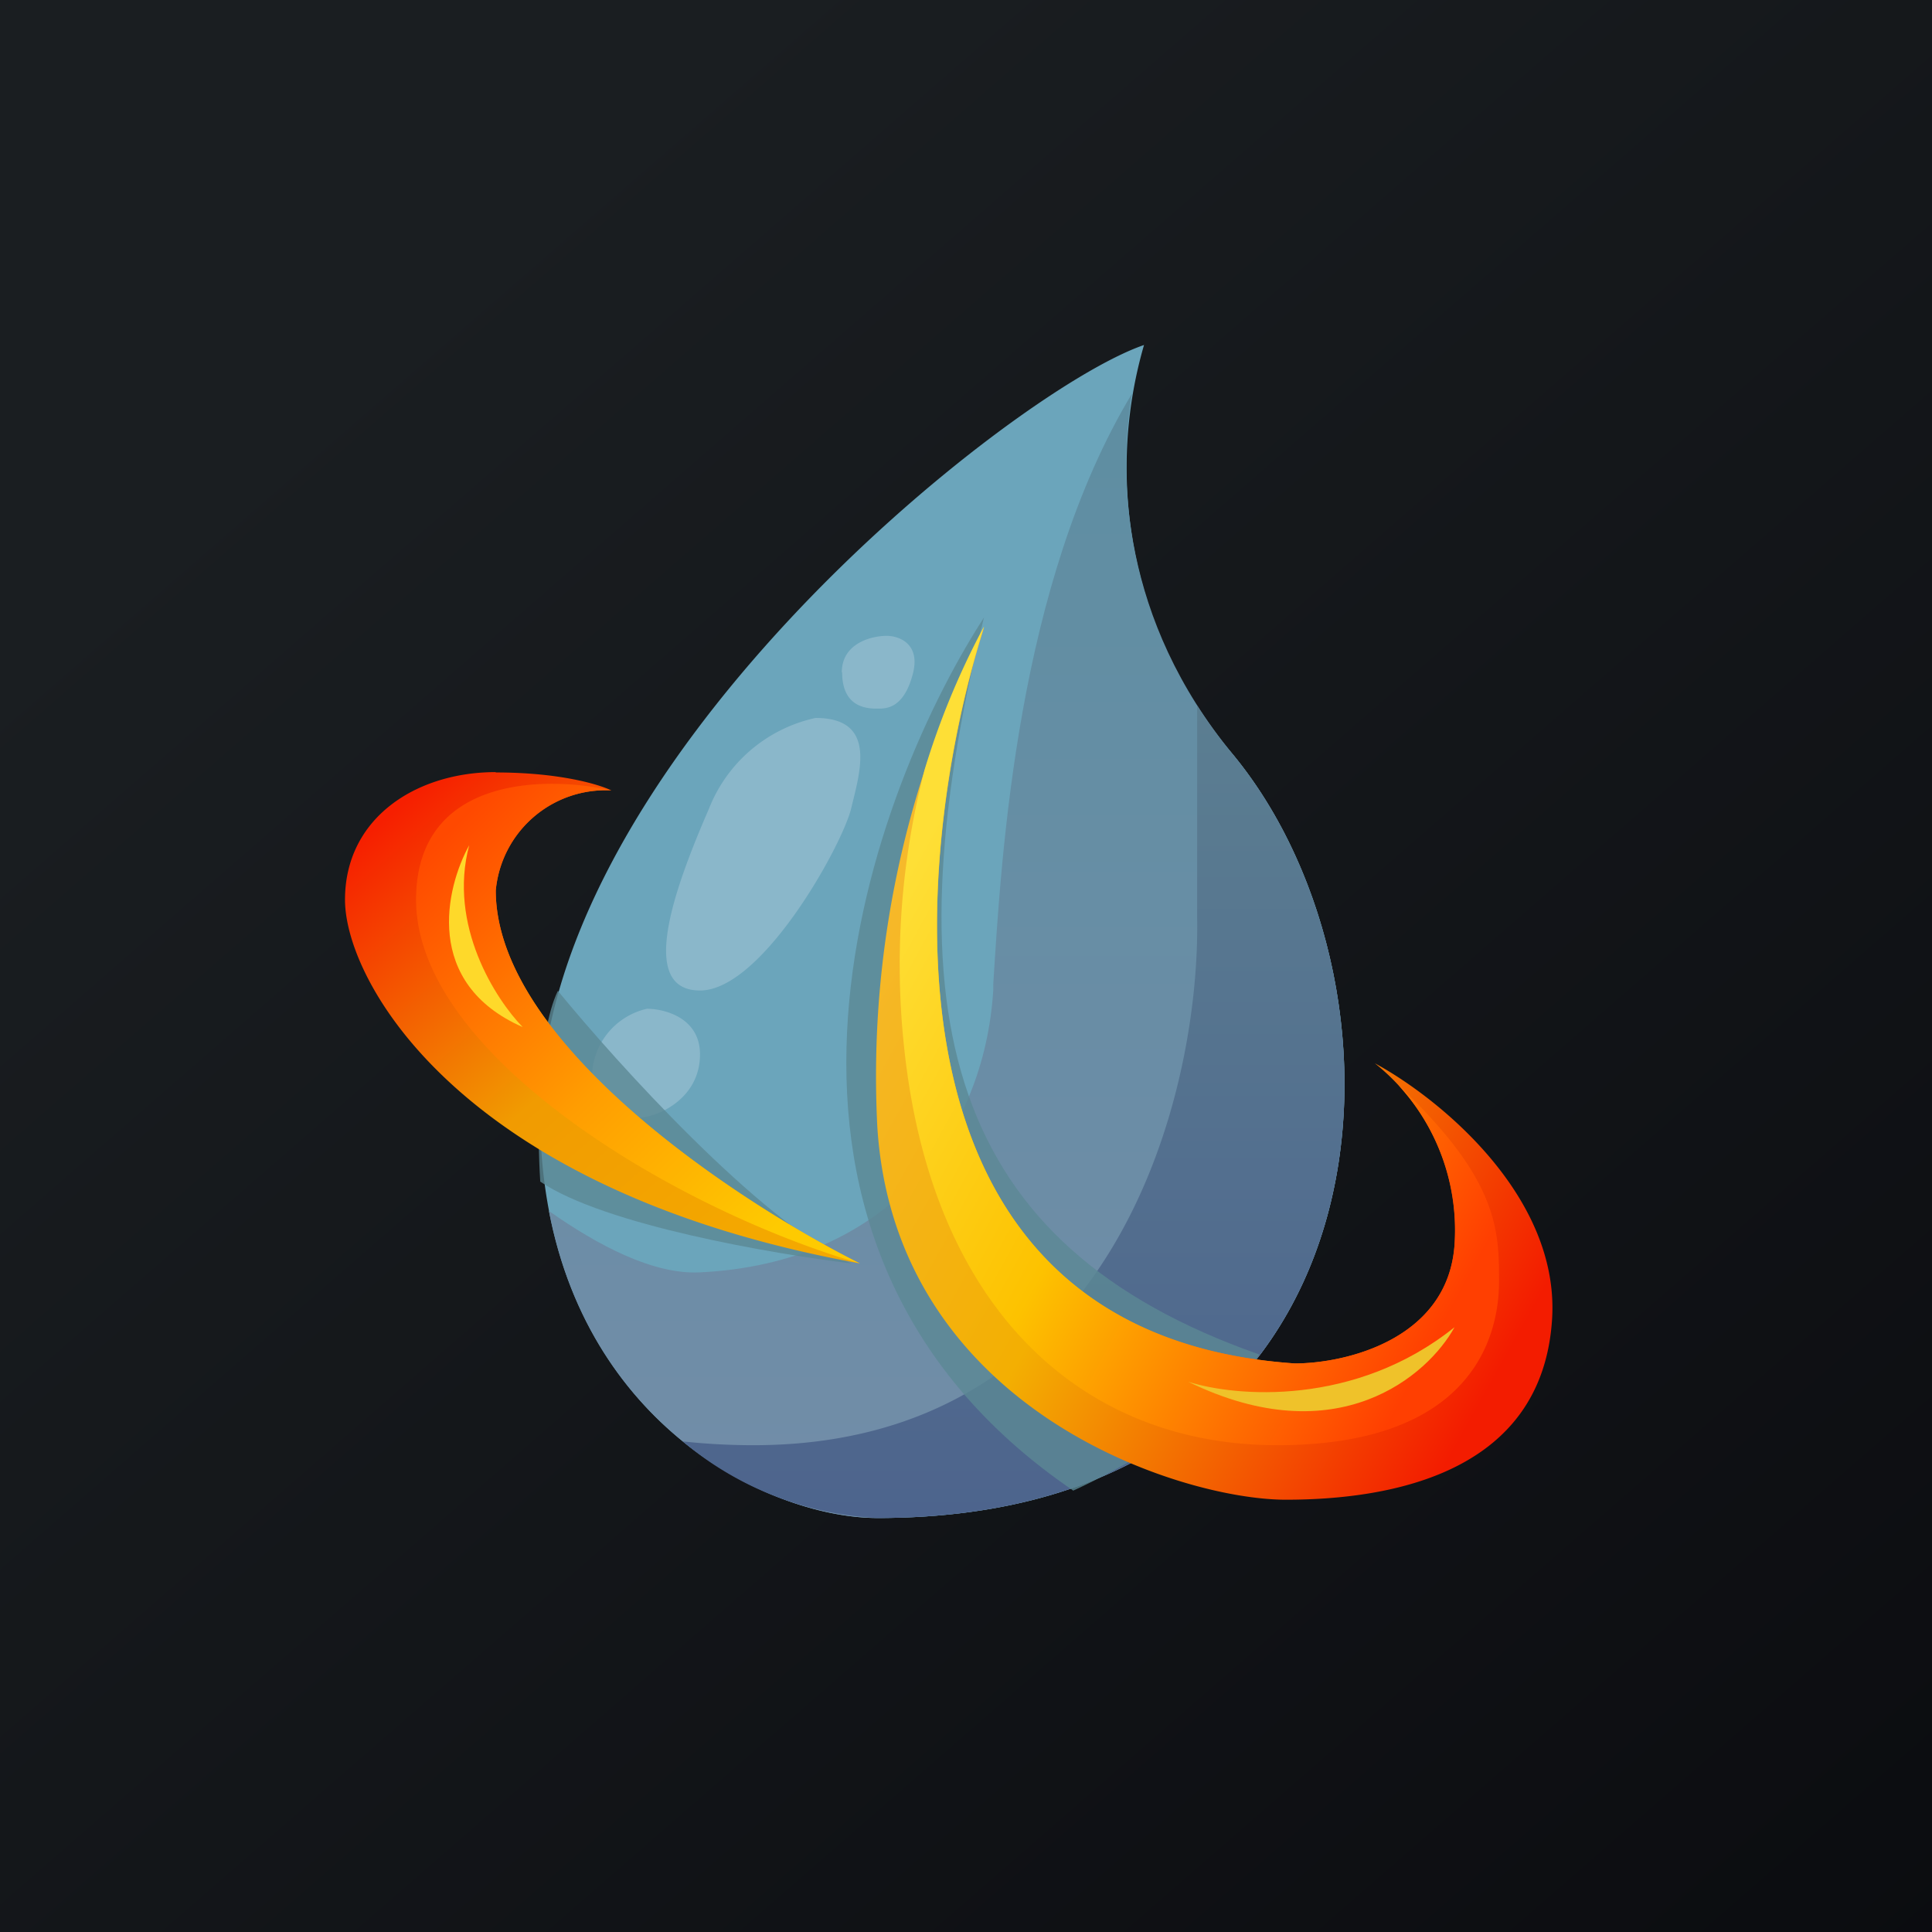
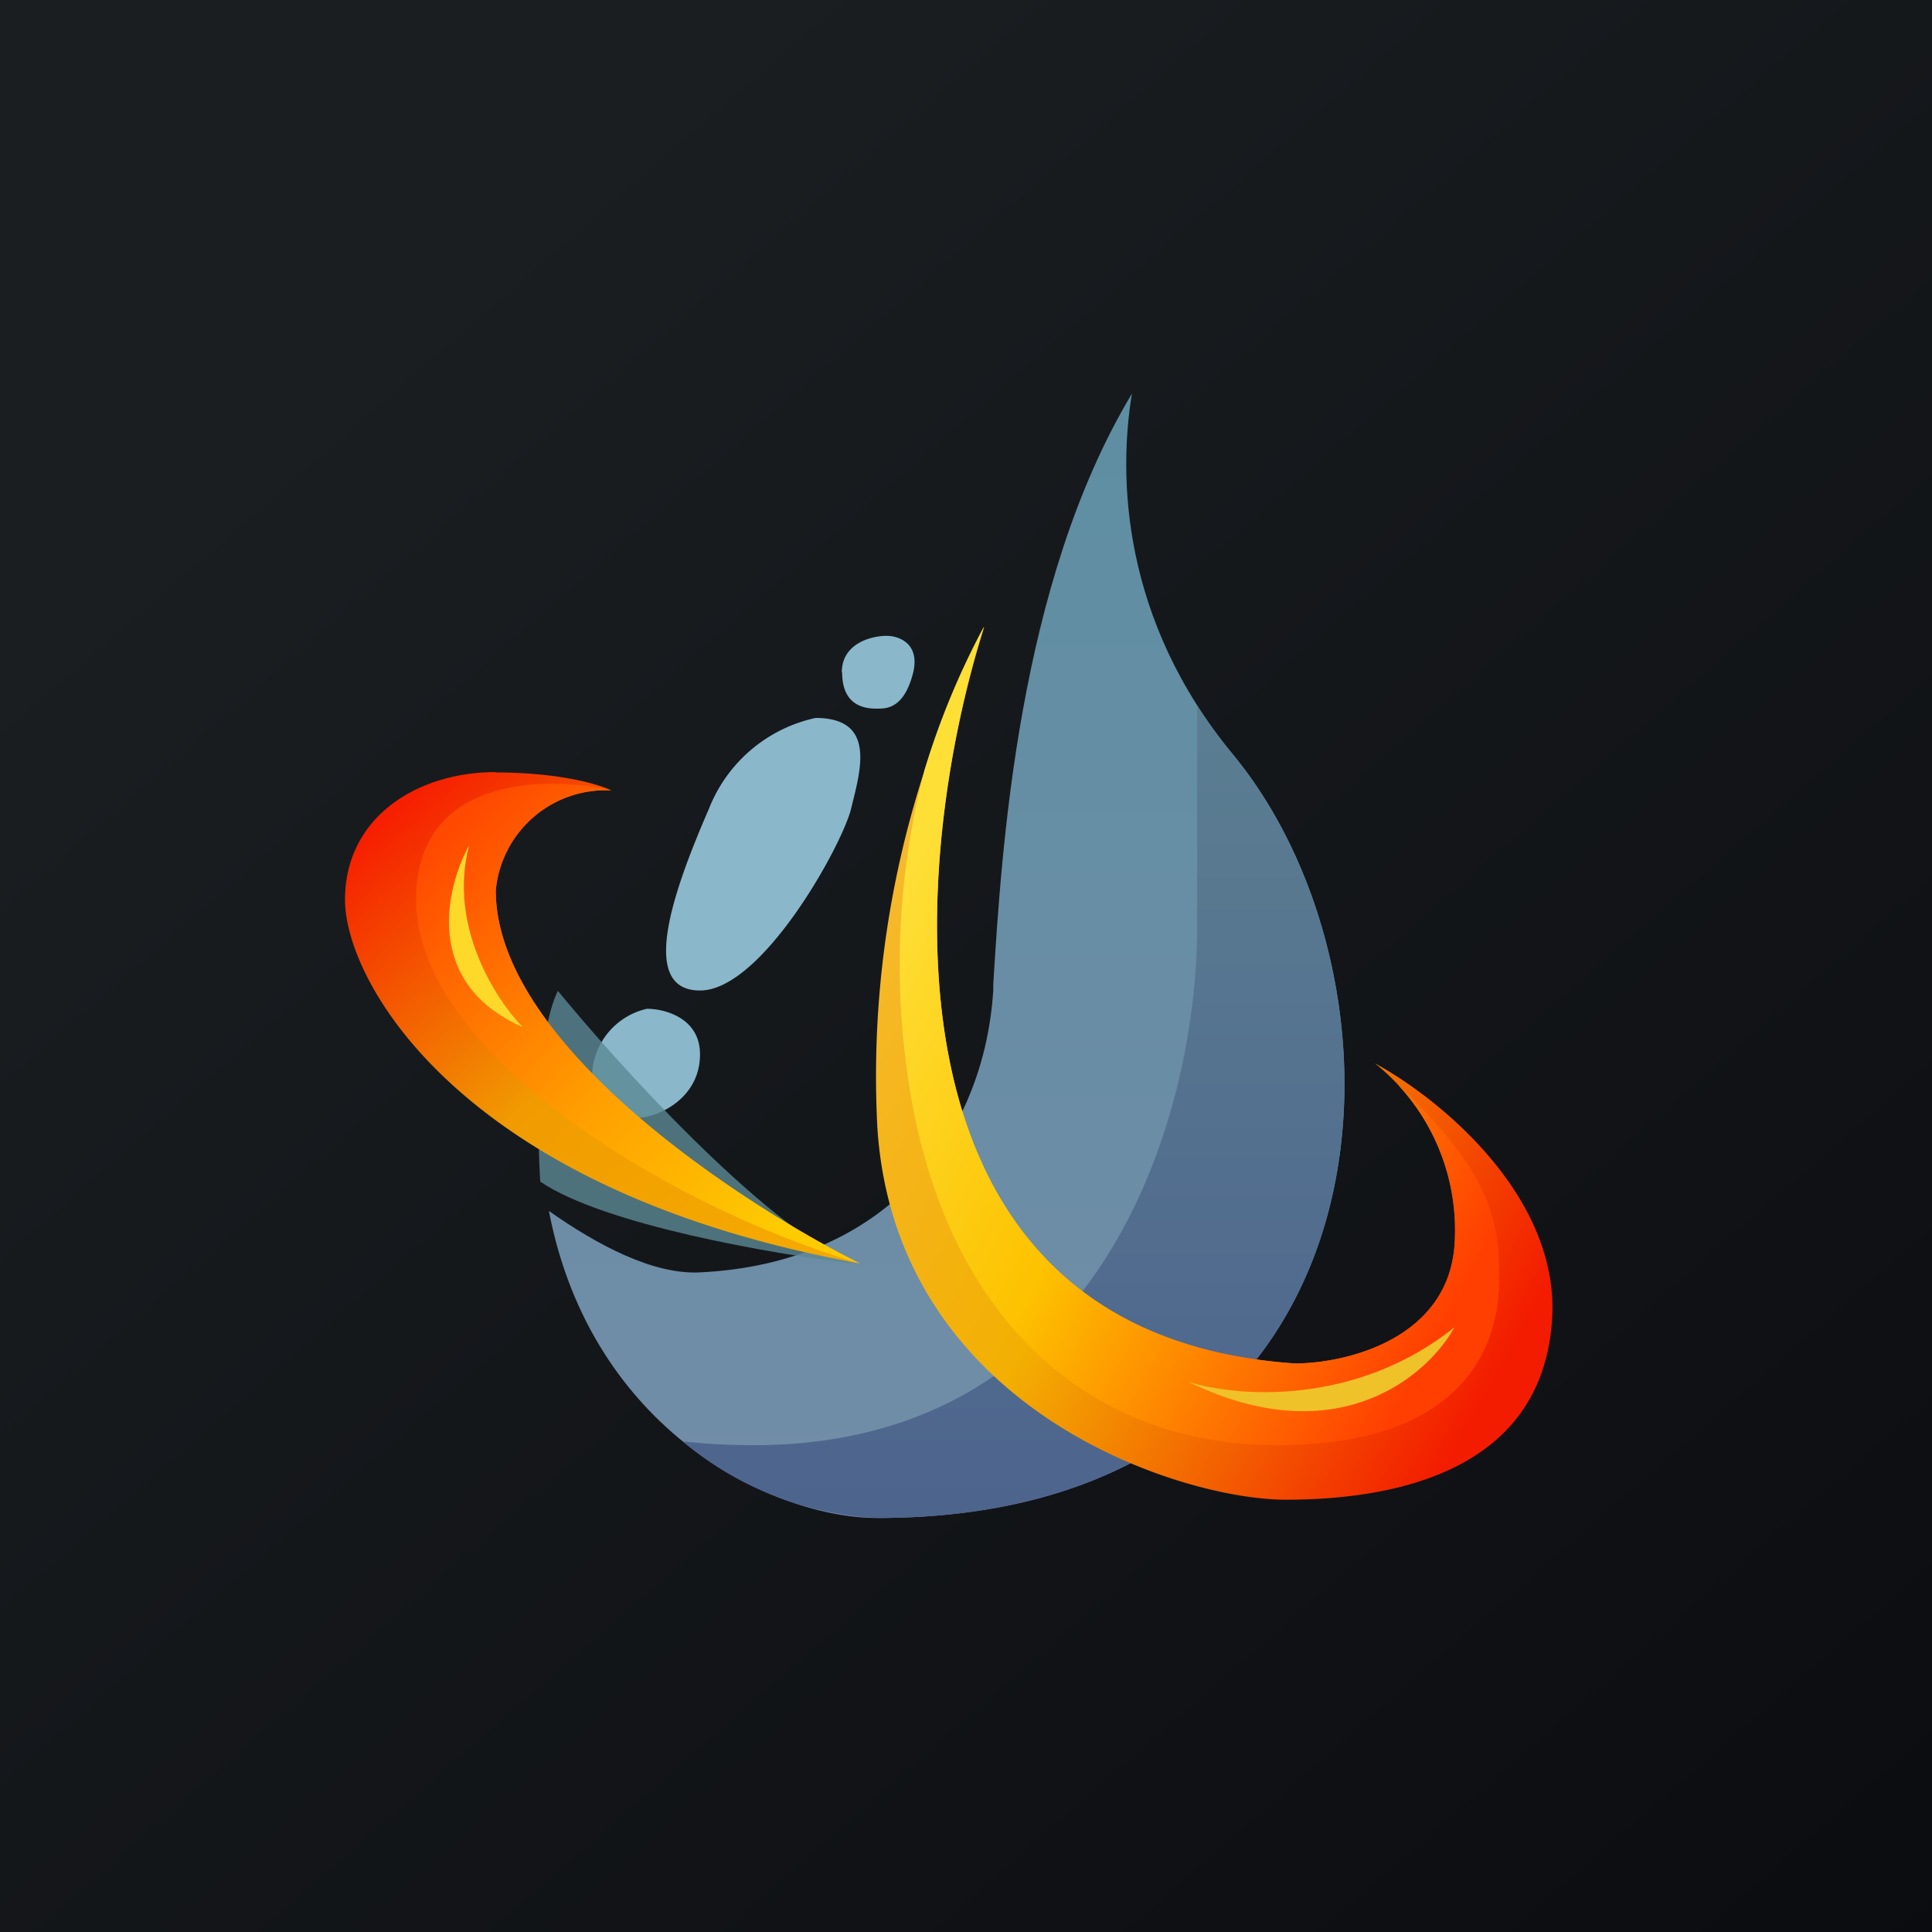
<svg xmlns="http://www.w3.org/2000/svg" width="56" height="56" viewBox="0 0 56 56">
  <path fill="url(#afy2tiumj)" d="M0 0h56v56H0z" />
-   <path d="M35.73 21.86A12.76 12.76 0 0 1 33.16 10c-3.86 1.32-17.76 12.39-17.5 22.67.2 8.22 6.43 11.33 9.78 11.33 15.18 0 15.95-15.29 10.29-22.14Z" fill="#6BA5BB" />
  <path d="M15.91 35.1c1.42 1 3.03 1.85 4.38 1.78 5.4-.26 8.23-3.95 8.5-8.17v-.18c.24-3.83.7-11.6 4.02-17.12-.4 2.4-.3 6.54 2.92 10.45C41.39 28.71 40.62 44 25.43 44c-2.99 0-8.29-2.49-9.52-8.9Z" fill="url(#bfy2tiumj)" />
  <path d="M34.7 20.45c.3.47.64.94 1.03 1.41C41.39 28.71 40.62 44 25.43 44a9.48 9.48 0 0 1-5.64-2.22c.65.07 1.33.11 2.05.11 10.5 0 12.95-10.19 12.86-15.29v-6.15Z" fill="url(#cfy2tiumj)" />
-   <path d="M31.1 43.2c-10.5-7.16-6.1-19.85-2.58-25.3-2.83 11.6-1.02 18.2 7.98 21.36-1.03 1.68-4.03 3.33-5.4 3.95Z" fill="#5C8895" fill-opacity=".8" />
  <path d="M24.4 19.49c0-.85.87-1.06 1.3-1.06.34 0 .97.21.77 1.06-.26 1.05-.78 1.05-1.03 1.05-.26 0-1.03 0-1.03-1.05ZM20.55 23.44a4.3 4.3 0 0 1 3.09-2.63c1.8 0 1.28 1.58 1.03 2.63-.26 1.06-2.58 5.27-4.38 5.27-1.8 0-.77-2.9.26-5.27ZM17.2 30.82a2.05 2.05 0 0 1 1.55-1.58c.51 0 1.54.26 1.54 1.32 0 1.32-1.28 1.84-1.8 1.84-.51 0-1.54-.26-1.29-1.58Z" fill="#8AB7CA" />
  <path d="M24.67 36.62c-2.68-1.26-6.78-5.8-8.5-7.9-.61 1.26-.6 4.21-.51 5.53 1.85 1.26 6.78 2.1 9 2.37Z" fill="#5C8895" fill-opacity=".8" />
  <path d="M37.53 39.52c-12.35-.84-11.15-14.58-9-21.35a28.6 28.6 0 0 0-3.1 14.5c.52 8.17 8.76 10.8 11.84 10.8 3.09 0 7.46-.79 7.72-5.27.2-3.58-3.34-6.41-5.14-7.38a6.17 6.17 0 0 1 2.31 5.27c-.2 2.74-3.17 3.43-4.63 3.43Z" fill="url(#dfy2tiumj)" />
  <path d="M28.52 18.17c-2.14 6.77-3.34 20.5 9.01 21.35 1.46 0 4.43-.69 4.63-3.43a6.22 6.22 0 0 0-1.63-4.64c2.92 2.75 2.92 4.22 2.92 5.7 0 1.58-.77 4.74-6.43 4.74S26.98 37.94 26.2 30.3a22.5 22.5 0 0 1 .6-7.99 22.75 22.75 0 0 1 1.71-4.13Z" fill="url(#efy2tiumj)" />
  <path d="M34.44 40.05c1.37.44 4.84.73 7.72-1.58-.77 1.4-3.4 3.69-7.72 1.58Z" fill="#EFC22A" />
  <path d="M14.37 22.39c1.86 0 3 .35 3.35.52a3.2 3.2 0 0 0-3.35 2.9c0 4.43 7.04 9.05 10.55 10.81C13.34 34.52 10 28.45 10 26.08c0-2.37 2.06-3.7 4.37-3.7Z" fill="url(#ffy2tiumj)" />
  <path d="M17.72 22.91a3.2 3.2 0 0 0-3.35 2.9c0 4.43 7.04 9.05 10.55 10.81-5.4-1.58-12.86-6.06-12.86-10.54 0-3.59 3.77-3.6 5.66-3.17Z" fill="url(#gfy2tiumj)" />
  <path d="M15.15 29.77c-.78-.8-2.17-2.95-1.55-5.27-.68 1.23-1.34 4 1.55 5.27Z" fill="#FED92A" />
  <defs>
    <linearGradient id="afy2tiumj" x1="10.42" y1="9.71" x2="68.15" y2="76.02" gradientUnits="userSpaceOnUse">
      <stop stop-color="#1A1E21" />
      <stop offset="1" stop-color="#06060A" />
    </linearGradient>
    <linearGradient id="bfy2tiumj" x1="27.44" y1="11.41" x2="27.44" y2="44" gradientUnits="userSpaceOnUse">
      <stop stop-color="#5E8EA2" />
      <stop offset="1" stop-color="#728DA8" />
    </linearGradient>
    <linearGradient id="cfy2tiumj" x1="29.38" y1="20.45" x2="29.38" y2="44" gradientUnits="userSpaceOnUse">
      <stop stop-color="#5B7E91" />
      <stop offset="1" stop-color="#4D648D" />
    </linearGradient>
    <linearGradient id="dfy2tiumj" x1="25.44" y1="26.08" x2="44.96" y2="37" gradientUnits="userSpaceOnUse">
      <stop stop-color="#F6B92B" />
      <stop offset=".45" stop-color="#F3AF02" />
      <stop offset="1" stop-color="#F31C00" />
    </linearGradient>
    <linearGradient id="efy2tiumj" x1="26.13" y1="25.58" x2="43.61" y2="35.12" gradientUnits="userSpaceOnUse">
      <stop stop-color="#FEDF36" />
      <stop offset=".45" stop-color="#FDC200" />
      <stop offset="1" stop-color="#FF3F01" />
    </linearGradient>
    <linearGradient id="ffy2tiumj" x1="11.8" y1="23.18" x2="22.38" y2="35.31" gradientUnits="userSpaceOnUse">
      <stop stop-color="#F61F00" />
      <stop offset=".56" stop-color="#F19B01" />
      <stop offset="1" stop-color="#F4A800" />
    </linearGradient>
    <linearGradient id="gfy2tiumj" x1="13.61" y1="23.49" x2="24.04" y2="34.05" gradientUnits="userSpaceOnUse">
      <stop stop-color="#FF4900" />
      <stop offset=".56" stop-color="#FF9D01" />
      <stop offset="1" stop-color="#FECA01" />
    </linearGradient>
  </defs>
</svg>